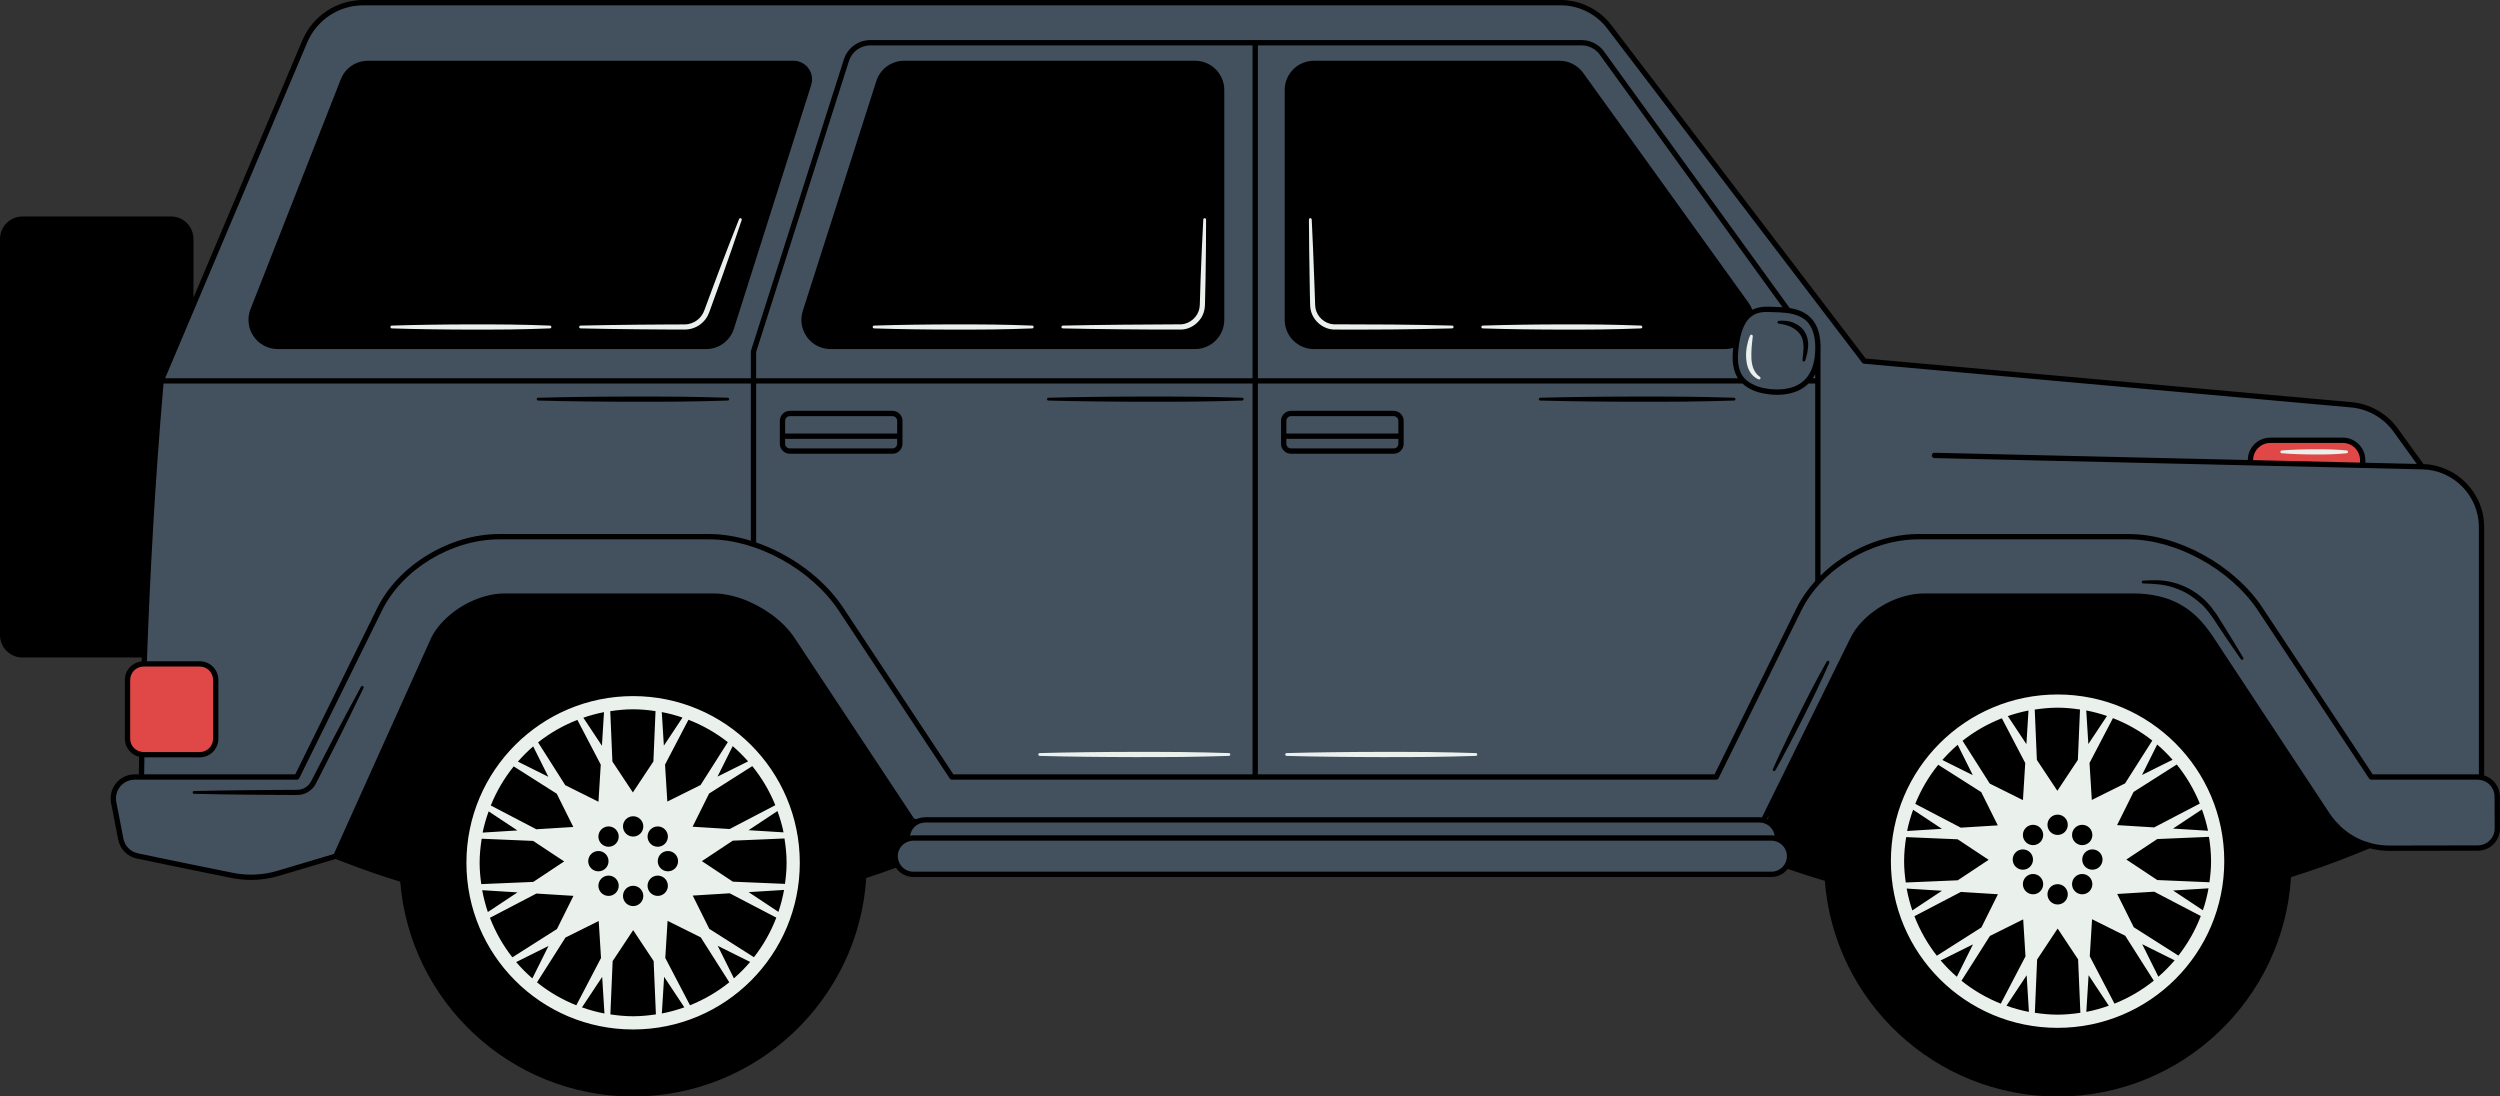
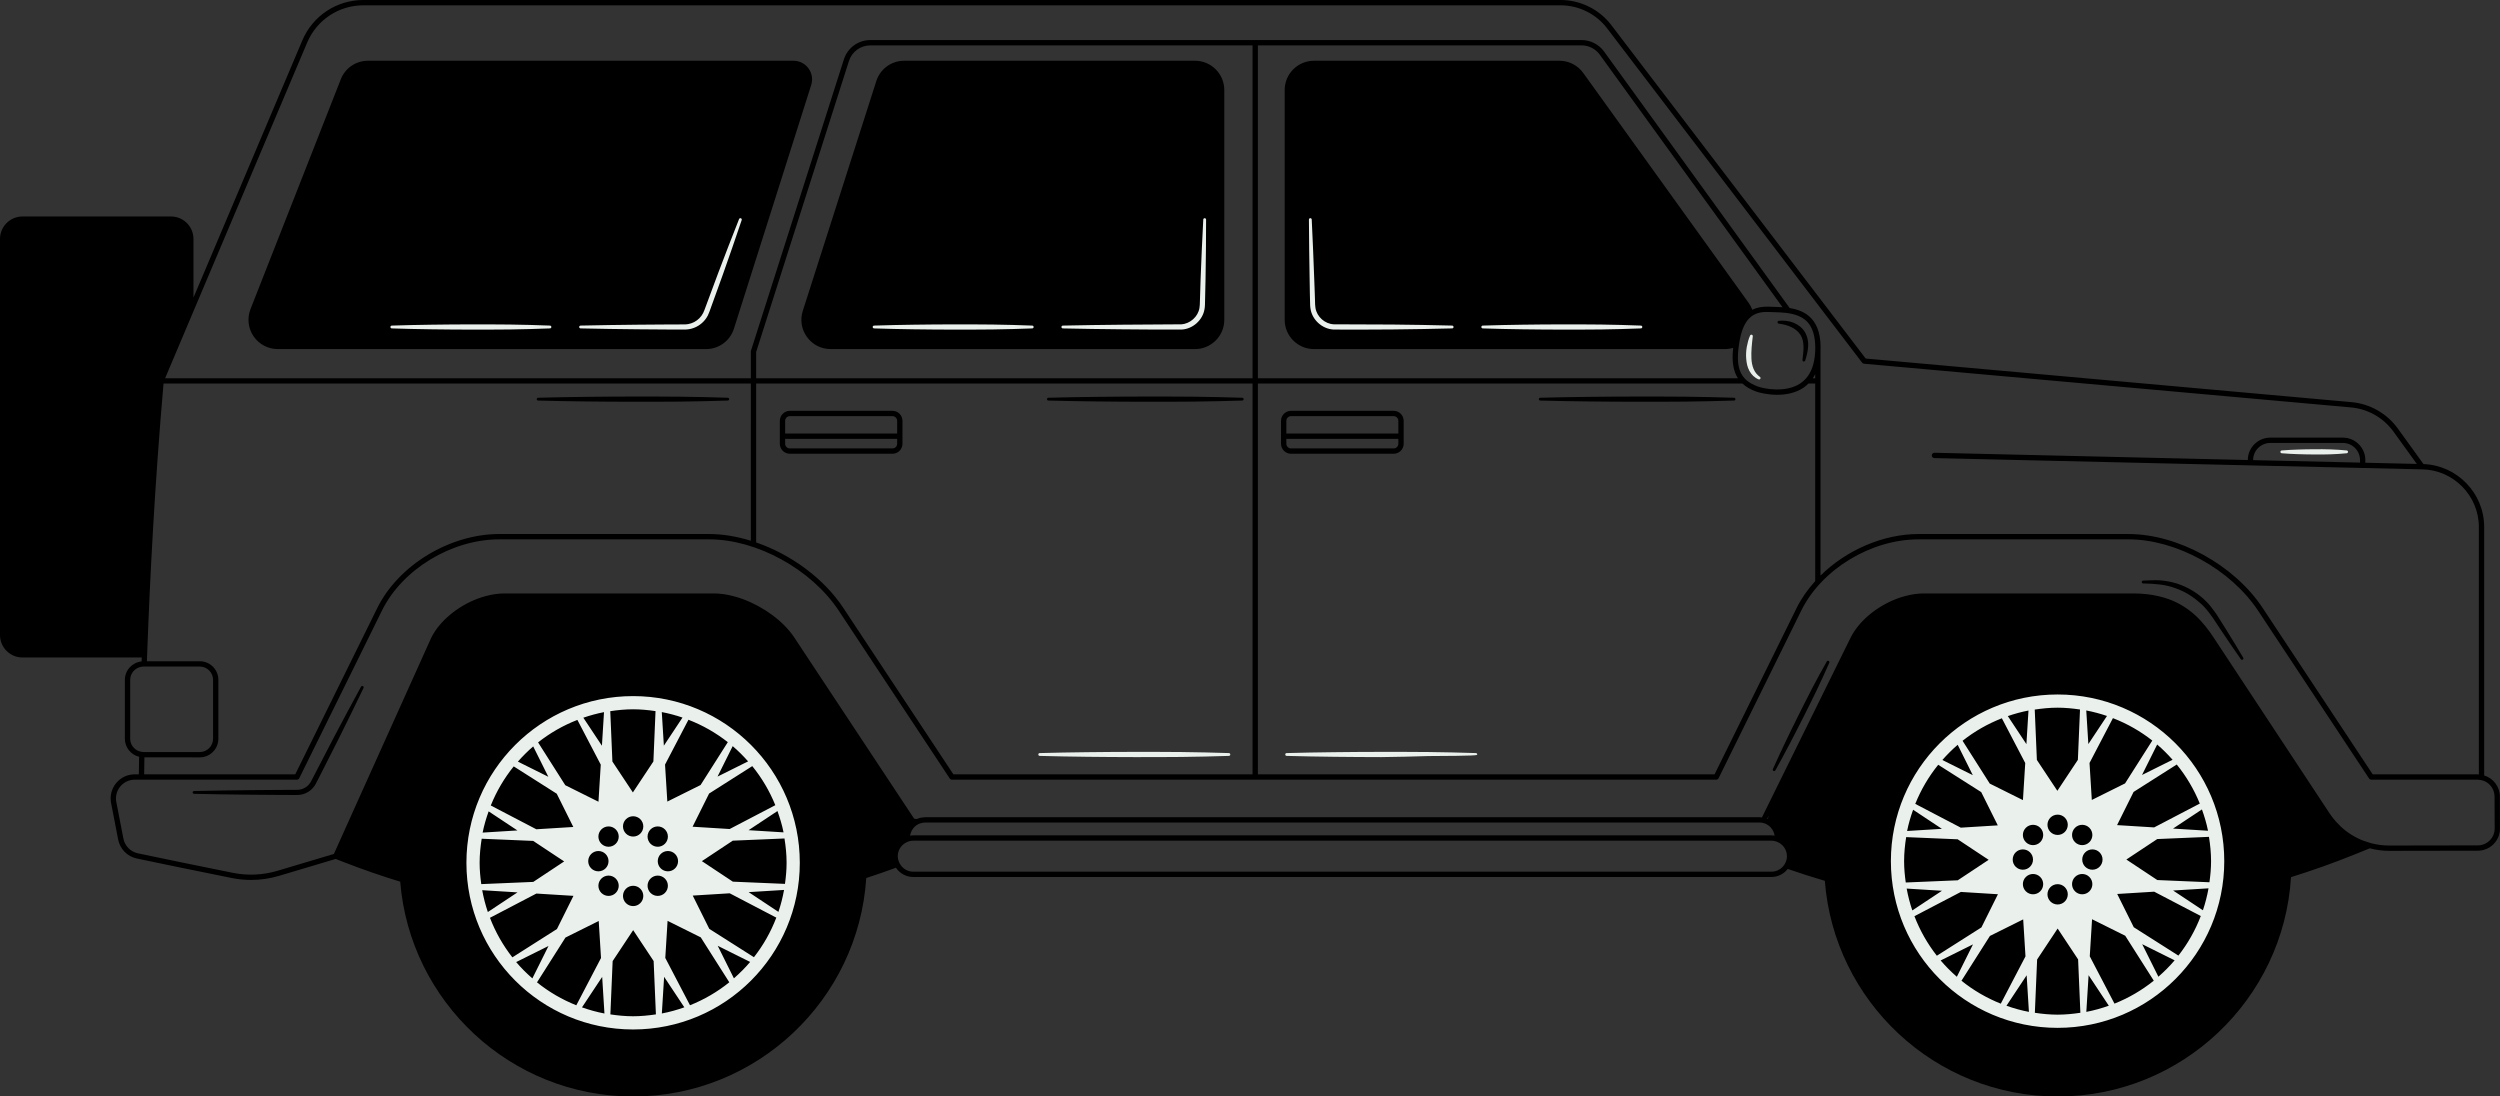
<svg xmlns="http://www.w3.org/2000/svg" height="219.3" preserveAspectRatio="xMidYMid meet" version="1.0" viewBox="0.0 0.0 500.0 219.3" width="500.0" zoomAndPan="magnify">
  <rect x="0.0" y="0.0" width="500.0" height="219.3" fill="#333333" stroke="none" />
  <g>
    <g id="change1_1">
-       <path d="M499.468,165.675c0.009,2.17-1.745,3.929-3.915,3.933 l-17.671,0.031c-4.208,0.007-8.163-1.782-10.952-4.836H354.185 c0.794,0.666,1.311,1.667,1.311,2.802c0,0.074-0.017,0.142-0.021,0.215 c1.419,0.494,2.445,1.829,2.445,3.416c0,2.006-1.626,3.631-3.631,3.631H182.65 c-2.005,0-3.631-1.625-3.631-3.631c0-1.587,1.025-2.922,2.445-3.416 c-0.004-0.072-0.021-0.141-0.021-0.215c0-1.135,0.517-2.136,1.311-2.802H70.052 l-2.893,6.425l-11.535,3.441c-2.973,0.887-6.117,1.029-9.158,0.414 c-5.823-1.178-15.482-3.14-19.015-3.906c-1.675-0.363-2.971-1.69-3.297-3.373 l-1.415-7.303c-0.512-2.645,1.514-5.101,4.208-5.101h1.346 c0.132-11.534,0.775-43.362,3.927-79.22L60.953,8.291 c1.991-4.703,6.602-7.758,11.708-7.758h239.473c3.805,0,7.393,1.775,9.701,4.801 l51.02,66.881L470.233,80.953c3.56,0.32,6.807,2.167,8.9,5.065l5.288,7.321 c6.589,0.094,11.882,5.462,11.882,12.052v50.086 c1.784,0.357,3.131,1.925,3.139,3.814 C499.45,161.277,499.46,163.686,499.468,165.675z" fill="#43515E" />
-     </g>
+       </g>
    <g id="change2_1">
-       <path d="M43.144,135.971v11.778c0,1.763-1.429,3.192-3.192,3.192H28.698 c-1.763,0-3.192-1.429-3.192-3.192v-11.778c0-1.763,1.429-3.192,3.192-3.192 h11.254C41.715,132.779,43.144,134.208,43.144,135.971z M468.577,88.058h-14.523 c-2.187,0-3.961,1.773-3.961,3.961v0.53l22.445,0.516v-1.046 C472.538,89.831,470.764,88.058,468.577,88.058z" fill="#DF4846" />
-     </g>
+       </g>
    <g id="change3_1">
      <path d="M160.557,62.179l14.704-45.961c0.778-2.434,3.018-4.069,5.574-4.069h58.171 c3.227,0,5.852,2.625,5.852,5.852v45.961c0,3.227-2.625,5.852-5.852,5.852h-72.875 c-1.89,0-3.612-0.875-4.727-2.402C160.29,65.886,159.981,63.979,160.557,62.179z M50.711,67.258c1.091,1.601,2.899,2.556,4.836,2.556h85.663 c2.562,0,4.804-1.641,5.578-4.083l15.453-48.732 c0.363-1.144,0.164-2.356-0.545-3.325c-0.709-0.968-1.804-1.524-3.005-1.524 H73.602c-2.423,0-4.561,1.457-5.447,3.713l-18.055,45.961 C49.392,63.626,49.62,65.658,50.711,67.258z M500,165.673 c0.005,1.19-0.454,2.31-1.293,3.153c-0.841,0.845-1.961,1.312-3.154,1.314 l-17.671,0.031c-0.009,0-0.019,0-0.028,0c-1.334,0-2.641-0.177-3.897-0.506 l-3.064,1.24c-4.185,1.694-8.421,3.194-12.692,4.524 c-1.491,24.44-21.837,43.869-46.645,43.869c-24.558,0-44.738-19.04-46.59-43.132 c-2.485-0.731-4.957-1.524-7.416-2.377c-0.763,0.972-1.934,1.609-3.262,1.609 H182.65c-1.441,0-2.712-0.737-3.46-1.853c-1.971,0.725-3.949,1.418-5.938,2.061 c-1.578,24.356-21.884,43.692-46.632,43.692c-24.5,0-44.643-18.95-46.576-42.961 c-3.707-1.133-7.388-2.402-11.032-3.818l-1.876-0.729l-11.36,3.389 c-1.806,0.539-3.687,0.81-5.567,0.81c-1.291,0-2.582-0.128-3.849-0.384 c-5.567-1.126-15.441-3.131-19.022-3.907c-1.884-0.408-3.34-1.897-3.707-3.792 l-1.415-7.304c-0.275-1.417,0.095-2.868,1.013-3.982 c0.919-1.113,2.273-1.752,3.717-1.752h0.822 c0.013-1.033,0.03-2.199,0.052-3.511c-1.629-0.397-2.847-1.859-2.847-3.608 v-11.778c0-1.923,1.471-3.492,3.344-3.686c0.009-0.263,0.018-0.521,0.027-0.786 H4.493C2.016,131.499,0,129.484,0,127.006V47.789c0-2.478,2.016-4.493,4.493-4.493 h29.707c2.478,0,4.493,2.015,4.493,4.493v11.731L60.463,8.083 C62.541,3.173,67.329,0,72.661,0h239.473c3.946,0,7.731,1.873,10.124,5.011 l50.878,66.695l97.145,8.718c3.715,0.334,7.099,2.259,9.283,5.283l5.133,7.108 c6.717,0.24,12.138,5.826,12.138,12.577v49.695 c1.803,0.56,3.13,2.222,3.138,4.204L500,165.673z M356.847,172.98 c0.101-0.147,0.184-0.306,0.258-0.469c0.177-0.39,0.282-0.819,0.282-1.274 c0-1.118-0.6-2.09-1.49-2.636c-0.153-0.093-0.311-0.176-0.479-0.243 c-0.165-0.065-0.335-0.122-0.512-0.158c-0.199-0.041-0.405-0.062-0.617-0.062 h-0.813h-0.552h-0.55H184.612h-0.536h-0.539h-0.886 c-0.211,0-0.417,0.022-0.617,0.062c-0.178,0.036-0.347,0.093-0.512,0.158 c-0.168,0.066-0.327,0.149-0.479,0.243c-0.89,0.545-1.49,1.518-1.49,2.636 c0,0.347,0.07,0.674,0.176,0.986c0.057,0.169,0.128,0.33,0.212,0.484 c0.088,0.162,0.189,0.314,0.304,0.457c0.568,0.708,1.43,1.172,2.407,1.172 h171.639c0.858,0,1.635-0.351,2.197-0.917 C356.619,173.284,356.74,173.137,356.847,172.98z M182.021,167.137 c0.207-0.032,0.414-0.064,0.629-0.064h1.024h0.539h0.536h167.913h0.55h0.553 h0.524c0.215,0,0.422,0.032,0.629,0.064c-0.091-0.611-0.351-1.159-0.735-1.598 c-0.062-0.071-0.125-0.139-0.192-0.203c-0.079-0.075-0.162-0.145-0.248-0.211 c-0.147-0.113-0.304-0.21-0.469-0.294c-0.017-0.009-0.032-0.019-0.049-0.028 c-0.12-0.058-0.245-0.101-0.373-0.142c-0.283-0.091-0.577-0.155-0.889-0.155 h-2.632h-24.191H210.162h-24.326h-0.748h-0.114c-0.147,0-0.288,0.024-0.429,0.045 c-0.192,0.029-0.377,0.076-0.556,0.141c-0.094,0.034-0.187,0.069-0.277,0.112 c-0.01,0.005-0.018,0.011-0.028,0.016c-0.271,0.135-0.519,0.308-0.738,0.516 C182.46,165.801,182.126,166.428,182.021,167.137z M353.739,163.14l-0.295,0.598 c0.039,0.016,0.08,0.025,0.119,0.042 C353.621,163.569,353.679,163.359,353.739,163.14z M477.88,169.108l17.671-0.031 c0.909-0.002,1.762-0.357,2.401-1.001c0.638-0.642,0.987-1.493,0.983-2.399 l-0.026-6.383c-0.006-1.393-0.863-2.59-2.074-3.099 c-0.17-0.071-0.35-0.122-0.532-0.165c-0.172-0.041-0.351-0.06-0.532-0.073 c-0.08-0.006-0.157-0.024-0.238-0.024h-21.275c-0.179,0-0.345-0.089-0.444-0.238 l-22.189-33.547c-5.473-8.274-16.375-14.278-25.921-14.278h-41.989 c-9.52,0-19.381,5.98-23.446,14.22l-16.548,33.547 c-0.089,0.182-0.274,0.297-0.477,0.297h-92.2h-60.649 c-0.179,0-0.345-0.089-0.444-0.238l-22.188-33.547 c-5.473-8.274-16.375-14.278-25.921-14.278H99.851 c-9.52,0-19.382,5.98-23.447,14.22l-16.547,33.547 c-0.089,0.182-0.274,0.297-0.477,0.297H28.821h-0.534h-0.53h-0.809 c-1.125,0-2.18,0.498-2.896,1.365c-0.715,0.868-1.003,1.999-0.789,3.103 l1.415,7.304c0.286,1.477,1.42,2.637,2.888,2.955 c3.574,0.775,13.443,2.779,19.007,3.904c2.944,0.596,6.022,0.456,8.901-0.402 l11.25-3.356l0.053-0.016l1.243-2.761l1.212-2.692l0.186-0.414l0.053-0.118 l0.24-0.532l16.524-36.696c1.668-3.382,5.298-6.323,9.24-7.825 c0.548-0.209,1.103-0.381,1.659-0.532c1.248-0.338,2.504-0.532,3.718-0.532 h41.989c1.213,0,2.501,0.194,3.804,0.532c0.614,0.159,1.23,0.345,1.846,0.569 c4.132,1.504,8.175,4.396,10.368,7.712l23.963,36.229 c0.111,0.026,0.293,0.052,0.509,0.077c0.076-0.035,0.156-0.06,0.235-0.09 c0.17-0.065,0.342-0.125,0.521-0.166c0.187-0.043,0.381-0.059,0.576-0.075 c0.105-0.008,0.207-0.032,0.314-0.032h166.988c0.143,0,0.279,0.029,0.418,0.043 l2.901-5.881l1.292-2.619l1.335-2.705l12.195-24.722 c1.654-3.353,5.254-6.277,9.172-7.785c0.568-0.218,1.142-0.399,1.719-0.555 c1.248-0.338,2.504-0.532,3.718-0.532h41.989c1.844,0,3.475,0.196,4.943,0.532 c0.719,0.165,1.402,0.36,2.042,0.591c4.417,1.596,7.035,4.665,9.033,7.691 c4.901,7.42,16.739,25.377,23.206,35.188c0.371,0.563,0.786,1.086,1.224,1.583 c0.164,0.186,0.342,0.355,0.515,0.532c0.173,0.176,0.334,0.365,0.515,0.532 c1.312,1.209,2.831,2.16,4.484,2.802c0.259,0.101,0.53,0.169,0.795,0.254 c0.265,0.085,0.525,0.184,0.796,0.254c1.16,0.3,2.367,0.461,3.599,0.461 C477.864,169.108,477.872,169.108,477.88,169.108z M26.038,147.749 c0,1.165,0.757,2.146,1.802,2.505c0.169,0.058,0.344,0.098,0.526,0.121 c0.11,0.014,0.218,0.034,0.332,0.034h0.203h11.051 c1.467,0,2.66-1.193,2.66-2.66v-11.778c0-1.467-1.193-2.66-2.66-2.66H29.348 h-0.538h-0.111c-0.142,0-0.28,0.02-0.416,0.042 c-1.268,0.202-2.244,1.294-2.244,2.618V147.749z M28.833,154.868h30.216 l16.401-33.25c4.235-8.584,14.497-14.813,24.401-14.813h41.99 c2.719,0,5.542,0.485,8.326,1.344V76.713H38.693h-0.532h-0.532h-4.922 c-1.756,20.103-2.724,39.011-3.259,53.722c-0.006,0.178-0.013,0.355-0.019,0.532 c-0.006,0.177-0.013,0.356-0.019,0.532c-0.009,0.247-0.018,0.503-0.027,0.748 h10.569c2.053,0,3.724,1.671,3.724,3.724v11.778c0,2.053-1.671,3.724-3.724,3.724 H28.883C28.862,152.734,28.846,153.869,28.833,154.868z M61.443,8.498L38.693,62.25 l-0.532,1.257l-0.532,1.257l-4.607,10.885h4.607h0.532h0.532h111.474v-5.341 c0-0.055,0.008-0.11,0.025-0.162l18.582-58.264 c0.738-2.316,2.868-3.871,5.298-3.871H316.316c1.779,0,3.463,0.86,4.505,2.301 l37.115,51.299c1.573,0.254,3.147,0.796,4.314,2.049 c1.378,1.479,1.984,3.654,1.853,6.648c0,0,0,0,0,0.001v44.804 c5.121-5.044,12.453-8.307,19.61-8.307h41.989 c9.878,0,21.153,6.205,26.809,14.755l22.031,33.308h20.99 c0.082,0,0.158,0.02,0.238,0.024v-49.501c0-6.263-5.096-11.431-11.358-11.52 c-0.002,0-0.003,0-0.005,0l-11.877-0.275c-0.002,0-0.004,0-0.006,0l-22.445-0.516 c-0.005,0-0.01-0.003-0.015-0.003l-63.188-1.462 c-0.294-0.007-0.526-0.25-0.52-0.544c0.007-0.294,0.25-0.516,0.544-0.52 l62.661,1.45c0.01-2.469,2.02-4.475,4.492-4.475h14.523 c2.478,0,4.493,2.015,4.493,4.493v0.526l10.293,0.238l-4.66-6.453 c-2.004-2.774-5.107-4.541-8.516-4.847l-97.378-8.738 c-0.149-0.014-0.285-0.089-0.375-0.207L321.413,5.656 c-2.193-2.876-5.662-4.592-9.278-4.592H72.661 C67.758,1.064,63.354,3.982,61.443,8.498z M472.006,92.52v-0.501 c0-1.891-1.538-3.429-3.429-3.429H454.054c-1.891,0-3.429,1.538-3.429,3.429v0.006 L472.006,92.52z M363.02,68.639c-0.127-1.85-0.642-3.28-1.549-4.253 c-0.711-0.763-1.622-1.209-2.604-1.486c-0.5-0.141-1.016-0.246-1.538-0.311 c-0.905-0.113-1.819-0.138-2.657-0.159c-0.318-0.008-0.624-0.016-0.914-0.029 c-0.148-0.006-0.297-0.01-0.444-0.01c-0.911,0-1.796,0.142-2.593,0.599 c-0.165,0.095-0.327,0.202-0.484,0.326c-0.168,0.133-0.332,0.281-0.489,0.451 c-0.732,0.796-1.334,2.027-1.732,3.893c-0.051,0.24-0.096,0.498-0.141,0.759 c-0.036,0.215-0.071,0.436-0.102,0.666c-0.038,0.277-0.076,0.553-0.107,0.853 c-0.272,2.659,0.09,4.457,1.229,5.713c0.373,0.411,0.837,0.76,1.385,1.064 c0.398,0.221,0.826,0.425,1.321,0.6c1.271,0.449,5.515,1.282,8.409-0.6 c0.028-0.018,0.059-0.033,0.087-0.052c0.424-0.286,0.798-0.627,1.132-1.012 c1.068-1.233,1.671-2.972,1.797-5.189c0.003-0.06,0.012-0.115,0.015-0.176 C363.066,69.701,363.056,69.156,363.02,68.639z M362.566,75.649h0.474v-0.816 C362.896,75.119,362.739,75.392,362.566,75.649z M356.501,61.442l-36.542-50.506 c-0.843-1.165-2.204-1.86-3.643-1.86h-64.741v66.574h96.007 c-0.917-1.42-1.231-3.302-0.974-5.821c0.009-0.091,0.022-0.174,0.032-0.263 c-0.537,0.16-1.101,0.249-1.681,0.249H262.788c-3.227,0-5.852-2.625-5.852-5.852 V18.002c0-3.227,2.625-5.852,5.852-5.852h49.104c1.878,0,3.654,0.91,4.75,2.435 L349.709,60.545c0.316,0.44,0.564,0.913,0.745,1.404 c0.936-0.464,2.045-0.666,3.349-0.612c0.284,0.012,0.584,0.02,0.896,0.028 C355.259,61.38,355.87,61.397,356.501,61.442z M251.575,76.713v78.155h91.338 l16.402-33.25c0.955-1.937,2.23-3.744,3.726-5.397V76.713h-1.358 c-0.305,0.302-0.627,0.586-0.989,0.83c-1.599,1.079-3.528,1.416-5.258,1.416 c-1.814,0-3.41-0.37-4.186-0.643c-1.147-0.404-2.047-0.941-2.765-1.603H251.575z M250.511,9.076h-76.438c-1.965,0-3.687,1.258-4.284,3.13l-18.557,58.185v5.258 h99.28V9.076z M151.231,76.713v31.771c6.944,2.4,13.518,7.179,17.418,13.076 l22.03,33.308h59.831V76.713H151.231z M155.966,88.749v-4.583 c0-1.103,0.898-2.001,2.001-2.001h20.527c1.103,0,2.001,0.898,2.001,2.001v4.583 c0,1.103-0.898,2.001-2.001,2.001h-20.527 C156.863,90.75,155.966,89.852,155.966,88.749z M157.03,86.713h22.401v-2.547 c0-0.516-0.42-0.937-0.937-0.937h-20.527c-0.517,0-0.937,0.42-0.937,0.937 V86.713z M157.03,88.749c0,0.516,0.42,0.937,0.937,0.937h20.527 c0.516,0,0.937-0.42,0.937-0.937v-0.973H157.03V88.749z M256.205,88.749v-4.583 c0-1.103,0.898-2.001,2.001-2.001h20.527c1.103,0,2.001,0.898,2.001,2.001v4.583 c0,1.103-0.898,2.001-2.001,2.001h-20.527 C257.102,90.75,256.205,89.852,256.205,88.749z M257.269,86.713h22.402v-2.547 c0-0.516-0.42-0.937-0.937-0.937h-20.527c-0.517,0-0.937,0.42-0.937,0.937 V86.713z M257.269,88.749c0,0.516,0.42,0.937,0.937,0.937h20.527 c0.517,0,0.937-0.42,0.937-0.937v-0.973h-22.402V88.749z M107.617,80.111 c3.162,0.078,6.324,0.15,9.486,0.179c3.162,0.055,6.324,0.041,9.486,0.063 c3.162,0.023,6.324-0.022,9.486-0.032c3.162-0.043,6.324-0.103,9.486-0.21 c0.146-0.005,0.267-0.123,0.271-0.272c0.005-0.155-0.116-0.285-0.271-0.29 c-3.162-0.107-6.324-0.167-9.486-0.21c-3.162-0.011-6.324-0.055-9.486-0.032 c-3.162,0.022-6.324,0.008-9.486,0.063c-3.162,0.029-6.324,0.101-9.486,0.179 c-0.149,0.004-0.27,0.124-0.274,0.274 C107.339,79.978,107.462,80.107,107.617,80.111z M209.67,80.111 c3.232,0.078,6.464,0.15,9.696,0.179c3.232,0.055,6.464,0.041,9.696,0.063 c3.232,0.023,6.464-0.022,9.696-0.032c3.232-0.043,6.464-0.103,9.696-0.21 c0.146-0.005,0.267-0.123,0.272-0.272c0.005-0.155-0.117-0.285-0.272-0.29 c-3.232-0.107-6.464-0.167-9.696-0.21c-3.232-0.011-6.464-0.055-9.696-0.032 c-3.232,0.022-6.464,0.008-9.696,0.063c-3.232,0.029-6.464,0.101-9.696,0.179 c-0.149,0.004-0.271,0.124-0.274,0.274 C209.392,79.978,209.515,80.107,209.67,80.111z M308.036,80.111 c3.232,0.078,6.464,0.15,9.696,0.179c3.232,0.055,6.464,0.041,9.696,0.063 c3.232,0.023,6.464-0.022,9.696-0.032c3.232-0.043,6.464-0.103,9.696-0.21 c0.146-0.005,0.267-0.123,0.272-0.272c0.005-0.155-0.117-0.285-0.272-0.29 c-3.232-0.107-6.464-0.167-9.696-0.21c-3.232-0.011-6.464-0.055-9.696-0.032 c-3.232,0.022-6.464,0.008-9.696,0.063c-3.232,0.029-6.464,0.101-9.696,0.179 c-0.149,0.004-0.271,0.124-0.274,0.274 C307.758,79.978,307.881,80.107,308.036,80.111z M358.766,64.573 c-0.044-0.018-0.085-0.044-0.129-0.061c-0.942-0.347-1.93-0.448-2.876-0.346 c-0.125,0.015-0.232,0.112-0.25,0.243c-0.021,0.155,0.087,0.297,0.242,0.319 c0.886,0.129,1.747,0.314,2.499,0.687c0.754,0.353,1.406,0.891,1.841,1.551 c0.438,0.666,0.582,1.493,0.612,2.353c0.015,0.864-0.109,1.76-0.213,2.672 c-0.015,0.131,0.064,0.26,0.194,0.302c0.148,0.048,0.308-0.034,0.355-0.182 c0.283-0.88,0.523-1.795,0.583-2.77c0.023-0.267,0.02-0.541-0-0.817 c-0.053-0.723-0.254-1.458-0.644-2.112 C360.465,65.551,359.646,64.943,358.766,64.573z M365.356,132.295 c-1.003,1.742-1.941,3.517-2.884,5.289c-0.086,0.169-0.174,0.338-0.26,0.507 c-0.495,0.968-0.989,1.936-1.482,2.904c-0.331,0.651-0.664,1.301-0.983,1.958 c-0.152,0.311-0.306,0.621-0.459,0.931c-0.734,1.49-1.478,2.975-2.181,4.48 c-0.867,1.81-1.72,3.628-2.537,5.463c-0.058,0.131-0.008,0.288,0.12,0.36 c0.135,0.076,0.307,0.027,0.383-0.108c0.902-1.612,1.769-3.243,2.627-4.877 c0.075-0.143,0.155-0.283,0.23-0.426c0.355-0.663,0.697-1.333,1.04-2.002 c0.454-0.886,0.908-1.773,1.361-2.66c0.118-0.231,0.234-0.462,0.353-0.693 c0.92-1.784,1.778-3.599,2.668-5.398c0.855-1.816,1.714-3.631,2.509-5.477 c0.056-0.13,0.007-0.283-0.118-0.355 C365.606,132.114,365.433,132.16,365.356,132.295z M445.166,125.817 c-0.081-0.131-0.165-0.26-0.245-0.391c-0.358-0.58-0.722-1.156-1.087-1.732 c-0.15-0.237-0.296-0.477-0.448-0.713c-0.134-0.209-0.292-0.408-0.437-0.614 c-0.514-0.733-1.073-1.446-1.71-2.081c-1.623-1.647-3.666-2.864-5.855-3.579 c-1.101-0.342-2.239-0.556-3.383-0.639c-1.157-0.075-2.27,0.024-3.383,0.058 c-0.148,0.005-0.269,0.124-0.273,0.273c-0.004,0.155,0.118,0.284,0.273,0.289 c2.253,0.062,4.413,0.176,6.452,0.949c1.858,0.628,3.538,1.69,4.986,2.999 c0.147,0.132,0.304,0.254,0.446,0.392c0.29,0.283,0.553,0.589,0.815,0.895 c0.346,0.403,0.672,0.825,0.978,1.268c0.081,0.116,0.171,0.222,0.249,0.342 c0.606,0.935,1.224,1.863,1.849,2.786c1.233,1.857,2.503,3.691,3.778,5.522 c0.084,0.119,0.249,0.159,0.376,0.083c0.133-0.079,0.177-0.252,0.097-0.385 C447.503,129.622,446.353,127.708,445.166,125.817z M72.205,137.342 c-1.844,3.364-3.648,6.75-5.436,10.143l-2.648,5.107l-1.324,2.554l-0.646,1.25 c-0.209,0.353-0.483,0.67-0.812,0.918c-0.325,0.253-0.704,0.436-1.101,0.544 c-0.406,0.116-0.786,0.118-1.294,0.114l-2.877,0.01l-5.753,0.043 c-3.835,0.029-7.671,0.101-11.506,0.179c-0.15,0.003-0.272,0.124-0.275,0.275 c-0.003,0.155,0.12,0.283,0.275,0.287c3.835,0.078,7.671,0.15,11.506,0.179 l5.753,0.043l2.877,0.01c0.448,0.009,1.039,0.012,1.56-0.138 c0.528-0.14,1.031-0.38,1.466-0.712c0.439-0.327,0.808-0.745,1.09-1.214 c0.263-0.474,0.455-0.864,0.68-1.303l1.301-2.565l2.601-5.132 c1.711-3.433,3.407-6.873,5.062-10.335c0.064-0.134,0.013-0.296-0.118-0.368 C72.45,137.156,72.28,137.205,72.205,137.342z" />
    </g>
    <g id="change4_1">
-       <path d="M148.342,44.005c-1.223,3.648-2.489,7.28-3.771,10.906 l-1.959,5.426l-0.49,1.356c-0.168,0.445-0.302,0.904-0.553,1.401 c-0.486,0.955-1.282,1.744-2.23,2.234c-0.474,0.246-0.986,0.418-1.512,0.508 c-0.536,0.097-1.067,0.074-1.527,0.075l-2.884-0.01l-5.769-0.043 c-3.846-0.029-7.692-0.101-11.537-0.179c-0.155-0.003-0.278-0.132-0.275-0.287 c0.003-0.151,0.125-0.272,0.275-0.275c3.846-0.078,7.692-0.15,11.537-0.179 l5.769-0.043l2.884-0.01c0.5-0.004,0.936,0.011,1.349-0.07 c0.421-0.075,0.829-0.216,1.207-0.415c0.758-0.397,1.381-1.034,1.771-1.792 c0.19-0.358,0.339-0.824,0.512-1.277l0.502-1.352l2.009-5.408 c1.363-3.596,2.743-7.187,4.165-10.761c0.057-0.144,0.221-0.215,0.365-0.157 C148.318,43.71,148.388,43.865,148.342,44.005z M110.273,65.411 c0.006-0.155-0.114-0.286-0.27-0.292c-2.637-0.107-5.275-0.167-7.912-0.21 c-2.637-0.01-5.275-0.055-7.912-0.032c-2.637,0.022-5.275,0.008-7.912,0.063 c-2.637,0.029-5.275,0.101-7.912,0.179c-0.147,0.005-0.268,0.123-0.273,0.273 c-0.005,0.155,0.117,0.285,0.273,0.289c2.637,0.078,5.275,0.15,7.912,0.179 c2.637,0.055,5.275,0.041,7.912,0.063c2.637,0.023,5.275-0.022,7.912-0.032 c2.637-0.043,5.275-0.103,7.912-0.21 C110.148,65.674,110.267,65.558,110.273,65.411z M240.95,43.636 c-0.155-0.009-0.287,0.11-0.296,0.265c-0.213,3.952-0.38,7.906-0.53,11.86 l-0.094,2.966l-0.046,1.483c-0.019,0.506-0.012,0.99-0.095,1.401 c-0.29,1.739-1.871,3.148-3.626,3.252l-11.832,0.078 c-3.956,0.029-7.913,0.101-11.869,0.179c-0.15,0.003-0.272,0.124-0.275,0.276 c-0.003,0.155,0.12,0.283,0.275,0.287c3.956,0.078,7.913,0.15,11.869,0.179 c3.973,0.047,7.876,0.059,11.906,0.046c2.231-0.105,4.23-1.908,4.571-4.111 c0.057-0.268,0.065-0.553,0.082-0.815l0.017-0.742l0.034-1.484l0.066-2.967 c0.064-3.956,0.11-7.913,0.11-11.871 C241.216,43.768,241.1,43.644,240.95,43.636z M206.727,65.411 c0.006-0.155-0.114-0.286-0.27-0.292c-2.637-0.107-5.275-0.167-7.912-0.21 c-2.637-0.01-5.275-0.055-7.912-0.032c-2.637,0.022-5.275,0.008-7.912,0.063 c-2.637,0.029-5.275,0.101-7.912,0.179c-0.147,0.005-0.268,0.123-0.273,0.273 c-0.005,0.155,0.117,0.285,0.273,0.289c2.637,0.078,5.275,0.15,7.912,0.179 c2.637,0.055,5.275,0.041,7.912,0.063c2.637,0.023,5.275-0.022,7.912-0.032 c2.637-0.043,5.275-0.103,7.912-0.21 C206.602,65.674,206.721,65.558,206.727,65.411z M290.71,65.407 c0.004-0.155-0.118-0.284-0.273-0.289c-3.956-0.107-7.913-0.167-11.869-0.21 l-11.832-0.047c-1.759-0.084-3.356-1.501-3.641-3.249 c-0.083-0.413-0.075-0.897-0.094-1.403l-0.046-1.483l-0.111-2.965 c-0.136-3.954-0.314-7.908-0.499-11.86c-0.007-0.15-0.131-0.269-0.283-0.268 c-0.155,0.001-0.28,0.128-0.279,0.283c0.028,3.957,0.063,7.914,0.141,11.87 l0.049,2.967l0.034,1.483c0.017,0.481-0.002,0.993,0.099,1.554 c0.345,2.195,2.329,3.988,4.556,4.114c4.03,0.058,7.933-0.012,11.906-0.015 c3.956-0.043,7.913-0.103,11.869-0.21 C290.585,65.676,290.706,65.557,290.71,65.407z M328.459,65.411 c0.006-0.155-0.114-0.286-0.27-0.292c-2.637-0.107-5.275-0.167-7.912-0.21 c-2.637-0.01-5.275-0.055-7.912-0.032c-2.637,0.022-5.275,0.008-7.912,0.063 c-2.637,0.029-5.275,0.101-7.912,0.179c-0.147,0.005-0.268,0.123-0.273,0.273 c-0.005,0.155,0.117,0.285,0.273,0.289c2.637,0.078,5.275,0.15,7.912,0.179 c2.637,0.055,5.275,0.041,7.912,0.063c2.637,0.023,5.275-0.022,7.912-0.032 c2.637-0.043,5.275-0.103,7.912-0.21 C328.334,65.674,328.453,65.558,328.459,65.411z M350.559,67.252 c0.014-0.12-0.05-0.24-0.167-0.292c-0.143-0.063-0.31,0.001-0.373,0.144 c-0.326,0.737-0.515,1.498-0.664,2.281c-0.129,0.782-0.186,1.588-0.111,2.398 c0.074,0.803,0.21,1.642,0.637,2.391c0.392,0.754,1.054,1.395,1.841,1.699 c0.117,0.045,0.255,0.008,0.331-0.099c0.09-0.127,0.061-0.303-0.066-0.393 l-0.014-0.01c-0.583-0.416-0.999-0.959-1.263-1.593 c-0.254-0.636-0.399-1.342-0.424-2.068c-0.074-1.447,0.095-2.95,0.271-4.445 L350.559,67.252z M469.599,90.402c0.017-0.155-0.096-0.295-0.251-0.311 c-1.084-0.116-2.169-0.161-3.253-0.21c-1.084-0.029-2.169-0.053-3.253-0.032 c-1.084,0.022-2.169,0.008-3.253,0.063c-1.084,0.036-2.169,0.087-3.253,0.179 c-0.135,0.011-0.245,0.118-0.257,0.257c-0.013,0.155,0.102,0.291,0.257,0.305 c1.084,0.091,2.169,0.143,3.253,0.179c1.084,0.055,2.169,0.041,3.253,0.063 c1.084,0.021,2.169-0.003,3.253-0.032c1.084-0.049,2.169-0.094,3.253-0.21 C469.477,90.639,469.584,90.537,469.599,90.402z M246.059,150.906 c0.005-0.155-0.116-0.285-0.271-0.29c-3.154-0.107-6.309-0.167-9.463-0.21 c-3.154-0.011-6.309-0.055-9.463-0.032c-3.154,0.022-6.309,0.008-9.463,0.063 c-3.154,0.029-6.309,0.101-9.463,0.179c-0.149,0.004-0.27,0.124-0.274,0.274 c-0.004,0.155,0.119,0.284,0.274,0.288c3.154,0.078,6.309,0.15,9.463,0.179 c3.154,0.055,6.309,0.041,9.463,0.063c3.154,0.023,6.309-0.021,9.463-0.032 c3.154-0.043,6.309-0.103,9.463-0.21 C245.933,151.173,246.054,151.055,246.059,150.906z M295.448,150.906 c0.005-0.155-0.116-0.285-0.271-0.29c-3.154-0.107-6.309-0.167-9.463-0.21 c-3.154-0.011-6.309-0.055-9.463-0.032c-3.154,0.022-6.309,0.008-9.463,0.063 c-3.154,0.029-6.309,0.101-9.463,0.179c-0.149,0.004-0.27,0.124-0.274,0.274 c-0.004,0.155,0.119,0.284,0.274,0.288c3.154,0.078,6.309,0.15,9.463,0.179 c3.154,0.055,6.309,0.041,9.463,0.063c3.154,0.023,6.309-0.021,9.463-0.032 c3.154-0.043,6.309-0.103,9.463-0.21 C295.323,151.173,295.443,151.055,295.448,150.906z M126.621,139.22 c-18.412,0-33.337,14.926-33.337,33.337c0,18.412,14.926,33.337,33.337,33.337 c18.412,0,33.338-14.925,33.338-33.337 C159.958,154.145,145.032,139.22,126.621,139.22z M126.629,167.313 c-1.122,0-2.032-0.91-2.032-2.032c0-1.122,0.91-2.032,2.032-2.032 c1.122,0,2.032,0.91,2.032,2.032C128.661,166.403,127.751,167.313,126.629,167.313z M121.708,172.234c0,1.122-0.91,2.032-2.032,2.032 c-1.122,0-2.032-0.91-2.032-2.032c0-1.122,0.91-2.032,2.032-2.032 C120.798,170.202,121.708,171.112,121.708,172.234z M126.629,177.155 c1.122,0,2.032,0.91,2.032,2.032c0,1.122-0.91,2.032-2.032,2.032 c-1.122,0-2.032-0.91-2.032-2.032C124.597,178.065,125.507,177.155,126.629,177.155z M131.55,172.234c0-1.122,0.91-2.032,2.032-2.032 c1.122,0,2.032,0.91,2.032,2.032c0,1.122-0.91,2.032-2.032,2.032 C132.46,174.266,131.55,173.357,131.55,172.234z M132.982,168.755 c-0.397,0.397-0.917,0.595-1.437,0.595c-0.52,0-1.04-0.198-1.437-0.595 c-0.793-0.794-0.793-2.08,0-2.874c0.397-0.397,0.917-0.595,1.437-0.595 c0.52,0,1.04,0.198,1.437,0.595C133.776,166.675,133.776,167.961,132.982,168.755z M123.149,168.755c-0.397,0.397-0.917,0.595-1.437,0.595 s-1.04-0.198-1.437-0.595c-0.793-0.794-0.793-2.08,0-2.874 c0.397-0.397,0.917-0.595,1.437-0.595s1.04,0.198,1.437,0.595 C123.943,166.675,123.943,167.961,123.149,168.755z M120.276,175.714 c0.397-0.397,0.917-0.595,1.437-0.595s1.04,0.198,1.437,0.595 c0.793,0.793,0.793,2.08,0,2.873c-0.397,0.397-0.917,0.595-1.437,0.595 s-1.04-0.198-1.437-0.595C119.482,177.794,119.482,176.508,120.276,175.714z M130.109,175.714c0.397-0.397,0.917-0.595,1.437-0.595 c0.52,0,1.04,0.198,1.437,0.595c0.793,0.793,0.793,2.08,0,2.873 c-0.397,0.397-0.917,0.595-1.437,0.595c-0.52,0-1.04-0.198-1.437-0.595 C129.315,177.794,129.315,176.508,130.109,175.714z M106.639,168.182l6.193,4.105 l-6.177,4.095l-10.401,0.441c-0.195-1.398-0.33-2.815-0.33-4.266 c0-1.641,0.166-3.241,0.414-4.812L106.639,168.182z M146.569,176.333l-6.192-4.105 l6.177-4.095l10.342-0.438c0.253,1.587,0.422,3.204,0.422,4.863 c0,1.435-0.133,2.836-0.324,4.218L146.569,176.333z M143.507,155.317l3.031-6.091 c1.101,0.941,2.125,1.964,3.082,3.049L143.507,155.317z M140.116,157.005 l-6.651,3.31l-0.457-7.397l4.683-8.968c2.856,1.107,5.504,2.62,7.872,4.482 L140.116,157.005z M132.773,149.135l-0.416-6.72 c1.419,0.268,2.799,0.642,4.142,1.099L132.773,149.135z M130.68,152.292 l-4.105,6.192l-4.095-6.177l-0.427-10.071c1.494-0.224,3.012-0.377,4.568-0.377 c1.528,0,3.018,0.149,4.486,0.364L130.68,152.292z M120.385,149.149l-3.717-5.607 c1.341-0.46,2.716-0.842,4.133-1.114L120.385,149.149z M119.693,160.345 l-6.635-3.302l-5.441-8.564c2.364-1.869,5.007-3.388,7.86-4.501l4.674,8.952 L119.693,160.345z M109.665,155.354l-6.089-3.03 c0.952-1.083,1.972-2.103,3.066-3.043L109.665,155.354z M114.662,165.396 l-7.396,0.458l-9.11-4.756c1.145-2.842,2.695-5.473,4.591-7.819l8.604,5.466 L114.662,165.396z M97.727,162.273l5.756,3.815l-6.958,0.431 C96.816,165.059,97.237,163.65,97.727,162.273z M103.496,178.476l-5.928,3.93 c-0.479-1.413-0.857-2.87-1.128-4.367L103.496,178.476z M107.277,178.71 l7.415,0.459l-3.301,6.634l-8.916,5.665c-1.867-2.38-3.381-5.039-4.484-7.909 L107.277,178.71z M109.701,189.197l-3.227,6.483 c-1.157-1.009-2.245-2.095-3.24-3.266L109.701,189.197z M113.092,187.51 l6.652-3.31l0.458,7.397l-4.94,9.461c-2.857-1.14-5.504-2.687-7.862-4.586 L113.092,187.51z M120.436,195.379l0.453,7.32 c-1.544-0.291-3.039-0.713-4.492-1.227L120.436,195.379z M122.529,192.221 l4.105-6.192l4.094,6.176l0.453,10.672c-1.492,0.223-3.007,0.375-4.561,0.375 c-1.548,0-3.057-0.151-4.544-0.373L122.529,192.221z M132.823,195.365l4.043,6.099 c-1.455,0.516-2.951,0.939-4.497,1.232L132.823,195.365z M133.516,184.17 l6.635,3.301l5.71,8.987c-2.358,1.9-5.004,3.45-7.861,4.592l-4.942-9.465 L133.516,184.17z M143.544,189.16l6.486,3.228 c-0.997,1.176-2.088,2.265-3.248,3.279L143.544,189.16z M141.857,185.769 l-3.31-6.652l7.396-0.457l9.32,4.867c-1.101,2.872-2.612,5.534-4.477,7.916 L141.857,185.769z M155.685,182.376l-5.958-3.95l7.082-0.438 C156.54,179.492,156.165,180.956,155.685,182.376z M149.713,166.038l5.778-3.83 c0.496,1.382,0.924,2.797,1.219,4.263L149.713,166.038z M145.932,165.804 l-7.415-0.459l3.302-6.635l8.635-5.485c1.902,2.343,3.457,4.972,4.609,7.812 L145.932,165.804z M411.516,138.897c-18.412,0-33.338,14.925-33.338,33.337 c0,18.412,14.926,33.337,33.338,33.337c18.412,0,33.337-14.925,33.337-33.337 C444.853,153.822,429.928,138.897,411.516,138.897z M411.525,166.991 c-1.122,0-2.032-0.91-2.032-2.032c0-1.122,0.91-2.032,2.032-2.032 c1.122,0,2.032,0.91,2.032,2.032C413.556,166.081,412.647,166.991,411.525,166.991z M406.603,171.912c0,1.122-0.91,2.032-2.032,2.032 c-1.122,0-2.032-0.91-2.032-2.032c0-1.122,0.91-2.032,2.032-2.032 C405.694,169.88,406.603,170.79,406.603,171.912z M411.525,176.833 c1.122,0,2.032,0.91,2.032,2.032c0,1.122-0.91,2.032-2.032,2.032 c-1.122,0-2.032-0.91-2.032-2.032C409.493,177.743,410.402,176.833,411.525,176.833z M416.446,171.912c0-1.122,0.91-2.032,2.032-2.032 c1.122,0,2.032,0.91,2.032,2.032c0,1.122-0.91,2.032-2.032,2.032 C417.355,173.944,416.446,173.034,416.446,171.912z M417.878,168.432 c-0.397,0.397-0.917,0.595-1.437,0.595c-0.52,0-1.04-0.198-1.437-0.595 c-0.793-0.794-0.793-2.08,0-2.874c0.397-0.397,0.917-0.595,1.437-0.595 c0.52,0,1.04,0.198,1.437,0.595C418.671,166.352,418.671,167.639,417.878,168.432z M408.045,168.432c-0.397,0.397-0.917,0.595-1.437,0.595 c-0.52,0-1.04-0.198-1.437-0.595c-0.793-0.794-0.793-2.08,0-2.874 c0.397-0.397,0.917-0.595,1.437-0.595c0.52,0,1.04,0.198,1.437,0.595 C408.838,166.352,408.838,167.639,408.045,168.432z M405.171,175.392 c0.397-0.397,0.917-0.595,1.437-0.595c0.52,0,1.04,0.198,1.437,0.595 c0.793,0.793,0.793,2.08,0,2.873c-0.397,0.397-0.917,0.595-1.437,0.595 c-0.52,0-1.04-0.198-1.437-0.595C404.378,177.472,404.378,176.185,405.171,175.392z M415.004,175.392c0.397-0.397,0.917-0.595,1.437-0.595 c0.52,0,1.04,0.198,1.437,0.595c0.793,0.793,0.793,2.08,0,2.873 c-0.397,0.397-0.917,0.595-1.437,0.595c-0.52,0-1.04-0.198-1.437-0.595 C414.211,177.472,414.211,176.185,415.004,175.392z M391.535,167.859l6.193,4.105 l-6.177,4.095l-10.401,0.441c-0.195-1.398-0.33-2.814-0.33-4.266 c0-1.641,0.166-3.241,0.414-4.812L391.535,167.859z M431.464,176.01l-6.192-4.105 l6.177-4.095l10.342-0.439c0.253,1.588,0.422,3.204,0.422,4.863 c0,1.435-0.133,2.836-0.324,4.218L431.464,176.01z M434.608,165.716l5.778-3.83 c0.496,1.382,0.924,2.797,1.219,4.263L434.608,165.716z M430.828,165.482 l-7.415-0.459l3.302-6.635l8.635-5.485c1.902,2.343,3.457,4.972,4.609,7.812 L430.828,165.482z M428.403,154.995l3.031-6.091c1.101,0.941,2.125,1.964,3.082,3.049 L428.403,154.995z M425.012,156.682l-6.651,3.31l-0.457-7.397l4.683-8.968 c2.856,1.106,5.504,2.62,7.872,4.482L425.012,156.682z M417.669,148.813 l-0.416-6.72c1.419,0.269,2.799,0.642,4.142,1.1L417.669,148.813z M415.575,151.97l-4.105,6.192l-4.095-6.177l-0.427-10.071 c1.494-0.223,3.011-0.377,4.568-0.377c1.528,0,3.018,0.149,4.486,0.364 L415.575,151.97z M405.281,148.826l-3.717-5.607 c1.341-0.46,2.716-0.842,4.133-1.114L405.281,148.826z M404.588,160.022 l-6.635-3.302l-5.441-8.564c2.364-1.869,5.007-3.388,7.86-4.501l4.674,8.952 L404.588,160.022z M394.56,155.031l-6.089-3.03 c0.952-1.083,1.972-2.103,3.066-3.043L394.56,155.031z M399.557,165.074 l-7.396,0.458l-9.109-4.756c1.145-2.842,2.695-5.474,4.591-7.819l8.604,5.466 L399.557,165.074z M382.622,161.951l5.756,3.815l-6.958,0.431 C381.711,164.737,382.132,163.328,382.622,161.951z M388.391,178.153l-5.928,3.93 c-0.479-1.413-0.857-2.87-1.128-4.367L388.391,178.153z M392.172,178.387 l7.415,0.459l-3.301,6.634l-8.916,5.665c-1.867-2.38-3.381-5.039-4.484-7.909 L392.172,178.387z M394.597,188.874l-3.227,6.483 c-1.157-1.009-2.245-2.095-3.24-3.266L394.597,188.874z M397.987,187.187 l6.652-3.31l0.458,7.397l-4.94,9.461c-2.857-1.14-5.504-2.687-7.862-4.586 L397.987,187.187z M405.331,195.057l0.453,7.32 c-1.544-0.292-3.039-0.713-4.492-1.227L405.331,195.057z M407.424,191.899 l4.105-6.192l4.094,6.177l0.453,10.672c-1.492,0.223-3.007,0.375-4.561,0.375 c-1.548,0-3.057-0.151-4.544-0.373L407.424,191.899z M417.719,195.043l4.043,6.099 c-1.455,0.516-2.951,0.939-4.497,1.233L417.719,195.043z M418.412,183.847 l6.635,3.302l5.71,8.987c-2.358,1.9-5.004,3.449-7.861,4.591l-4.942-9.465 L418.412,183.847z M428.44,188.838l6.486,3.228c-0.997,1.176-2.088,2.265-3.248,3.279 L428.44,188.838z M426.752,185.447l-3.31-6.652l7.396-0.457l9.32,4.867 c-1.101,2.872-2.613,5.534-4.477,7.915L426.752,185.447z M440.58,182.053 l-5.958-3.95l7.082-0.438C441.435,179.169,441.06,180.633,440.58,182.053z" fill="#EAF0EC" />
+       <path d="M148.342,44.005c-1.223,3.648-2.489,7.28-3.771,10.906 l-1.959,5.426l-0.49,1.356c-0.168,0.445-0.302,0.904-0.553,1.401 c-0.486,0.955-1.282,1.744-2.23,2.234c-0.474,0.246-0.986,0.418-1.512,0.508 c-0.536,0.097-1.067,0.074-1.527,0.075l-2.884-0.01l-5.769-0.043 c-3.846-0.029-7.692-0.101-11.537-0.179c-0.155-0.003-0.278-0.132-0.275-0.287 c0.003-0.151,0.125-0.272,0.275-0.275c3.846-0.078,7.692-0.15,11.537-0.179 l5.769-0.043l2.884-0.01c0.5-0.004,0.936,0.011,1.349-0.07 c0.421-0.075,0.829-0.216,1.207-0.415c0.758-0.397,1.381-1.034,1.771-1.792 c0.19-0.358,0.339-0.824,0.512-1.277l0.502-1.352l2.009-5.408 c1.363-3.596,2.743-7.187,4.165-10.761c0.057-0.144,0.221-0.215,0.365-0.157 C148.318,43.71,148.388,43.865,148.342,44.005z M110.273,65.411 c0.006-0.155-0.114-0.286-0.27-0.292c-2.637-0.107-5.275-0.167-7.912-0.21 c-2.637-0.01-5.275-0.055-7.912-0.032c-2.637,0.022-5.275,0.008-7.912,0.063 c-2.637,0.029-5.275,0.101-7.912,0.179c-0.147,0.005-0.268,0.123-0.273,0.273 c-0.005,0.155,0.117,0.285,0.273,0.289c2.637,0.078,5.275,0.15,7.912,0.179 c2.637,0.055,5.275,0.041,7.912,0.063c2.637,0.023,5.275-0.022,7.912-0.032 c2.637-0.043,5.275-0.103,7.912-0.21 C110.148,65.674,110.267,65.558,110.273,65.411z M240.95,43.636 c-0.155-0.009-0.287,0.11-0.296,0.265c-0.213,3.952-0.38,7.906-0.53,11.86 l-0.094,2.966l-0.046,1.483c-0.019,0.506-0.012,0.99-0.095,1.401 c-0.29,1.739-1.871,3.148-3.626,3.252l-11.832,0.078 c-3.956,0.029-7.913,0.101-11.869,0.179c-0.15,0.003-0.272,0.124-0.275,0.276 c-0.003,0.155,0.12,0.283,0.275,0.287c3.956,0.078,7.913,0.15,11.869,0.179 c3.973,0.047,7.876,0.059,11.906,0.046c2.231-0.105,4.23-1.908,4.571-4.111 c0.057-0.268,0.065-0.553,0.082-0.815l0.017-0.742l0.034-1.484l0.066-2.967 c0.064-3.956,0.11-7.913,0.11-11.871 C241.216,43.768,241.1,43.644,240.95,43.636z M206.727,65.411 c0.006-0.155-0.114-0.286-0.27-0.292c-2.637-0.107-5.275-0.167-7.912-0.21 c-2.637-0.01-5.275-0.055-7.912-0.032c-2.637,0.022-5.275,0.008-7.912,0.063 c-2.637,0.029-5.275,0.101-7.912,0.179c-0.147,0.005-0.268,0.123-0.273,0.273 c-0.005,0.155,0.117,0.285,0.273,0.289c2.637,0.078,5.275,0.15,7.912,0.179 c2.637,0.055,5.275,0.041,7.912,0.063c2.637,0.023,5.275-0.022,7.912-0.032 c2.637-0.043,5.275-0.103,7.912-0.21 C206.602,65.674,206.721,65.558,206.727,65.411z M290.71,65.407 c0.004-0.155-0.118-0.284-0.273-0.289c-3.956-0.107-7.913-0.167-11.869-0.21 l-11.832-0.047c-1.759-0.084-3.356-1.501-3.641-3.249 c-0.083-0.413-0.075-0.897-0.094-1.403l-0.046-1.483l-0.111-2.965 c-0.136-3.954-0.314-7.908-0.499-11.86c-0.007-0.15-0.131-0.269-0.283-0.268 c-0.155,0.001-0.28,0.128-0.279,0.283c0.028,3.957,0.063,7.914,0.141,11.87 l0.049,2.967l0.034,1.483c0.017,0.481-0.002,0.993,0.099,1.554 c0.345,2.195,2.329,3.988,4.556,4.114c4.03,0.058,7.933-0.012,11.906-0.015 c3.956-0.043,7.913-0.103,11.869-0.21 C290.585,65.676,290.706,65.557,290.71,65.407z M328.459,65.411 c0.006-0.155-0.114-0.286-0.27-0.292c-2.637-0.107-5.275-0.167-7.912-0.21 c-2.637-0.01-5.275-0.055-7.912-0.032c-2.637,0.022-5.275,0.008-7.912,0.063 c-2.637,0.029-5.275,0.101-7.912,0.179c-0.147,0.005-0.268,0.123-0.273,0.273 c-0.005,0.155,0.117,0.285,0.273,0.289c2.637,0.078,5.275,0.15,7.912,0.179 c2.637,0.055,5.275,0.041,7.912,0.063c2.637,0.023,5.275-0.022,7.912-0.032 c2.637-0.043,5.275-0.103,7.912-0.21 C328.334,65.674,328.453,65.558,328.459,65.411z M350.559,67.252 c0.014-0.12-0.05-0.24-0.167-0.292c-0.143-0.063-0.31,0.001-0.373,0.144 c-0.326,0.737-0.515,1.498-0.664,2.281c-0.129,0.782-0.186,1.588-0.111,2.398 c0.074,0.803,0.21,1.642,0.637,2.391c0.392,0.754,1.054,1.395,1.841,1.699 c0.117,0.045,0.255,0.008,0.331-0.099c0.09-0.127,0.061-0.303-0.066-0.393 l-0.014-0.01c-0.583-0.416-0.999-0.959-1.263-1.593 c-0.254-0.636-0.399-1.342-0.424-2.068c-0.074-1.447,0.095-2.95,0.271-4.445 L350.559,67.252z M469.599,90.402c0.017-0.155-0.096-0.295-0.251-0.311 c-1.084-0.116-2.169-0.161-3.253-0.21c-1.084-0.029-2.169-0.053-3.253-0.032 c-1.084,0.022-2.169,0.008-3.253,0.063c-1.084,0.036-2.169,0.087-3.253,0.179 c-0.135,0.011-0.245,0.118-0.257,0.257c-0.013,0.155,0.102,0.291,0.257,0.305 c1.084,0.091,2.169,0.143,3.253,0.179c1.084,0.055,2.169,0.041,3.253,0.063 c1.084,0.021,2.169-0.003,3.253-0.032c1.084-0.049,2.169-0.094,3.253-0.21 C469.477,90.639,469.584,90.537,469.599,90.402z M246.059,150.906 c0.005-0.155-0.116-0.285-0.271-0.29c-3.154-0.107-6.309-0.167-9.463-0.21 c-3.154-0.011-6.309-0.055-9.463-0.032c-3.154,0.022-6.309,0.008-9.463,0.063 c-3.154,0.029-6.309,0.101-9.463,0.179c-0.149,0.004-0.27,0.124-0.274,0.274 c-0.004,0.155,0.119,0.284,0.274,0.288c3.154,0.078,6.309,0.15,9.463,0.179 c3.154,0.055,6.309,0.041,9.463,0.063c3.154,0.023,6.309-0.021,9.463-0.032 c3.154-0.043,6.309-0.103,9.463-0.21 C245.933,151.173,246.054,151.055,246.059,150.906z M295.448,150.906 c0.005-0.155-0.116-0.285-0.271-0.29c-3.154-0.107-6.309-0.167-9.463-0.21 c-3.154-0.011-6.309-0.055-9.463-0.032c-3.154,0.022-6.309,0.008-9.463,0.063 c-3.154,0.029-6.309,0.101-9.463,0.179c-0.149,0.004-0.27,0.124-0.274,0.274 c-0.004,0.155,0.119,0.284,0.274,0.288c3.154,0.078,6.309,0.15,9.463,0.179 c3.154,0.055,6.309,0.041,9.463,0.063c3.154-0.043,6.309-0.103,9.463-0.21 C295.323,151.173,295.443,151.055,295.448,150.906z M126.621,139.22 c-18.412,0-33.337,14.926-33.337,33.337c0,18.412,14.926,33.337,33.337,33.337 c18.412,0,33.338-14.925,33.338-33.337 C159.958,154.145,145.032,139.22,126.621,139.22z M126.629,167.313 c-1.122,0-2.032-0.91-2.032-2.032c0-1.122,0.91-2.032,2.032-2.032 c1.122,0,2.032,0.91,2.032,2.032C128.661,166.403,127.751,167.313,126.629,167.313z M121.708,172.234c0,1.122-0.91,2.032-2.032,2.032 c-1.122,0-2.032-0.91-2.032-2.032c0-1.122,0.91-2.032,2.032-2.032 C120.798,170.202,121.708,171.112,121.708,172.234z M126.629,177.155 c1.122,0,2.032,0.91,2.032,2.032c0,1.122-0.91,2.032-2.032,2.032 c-1.122,0-2.032-0.91-2.032-2.032C124.597,178.065,125.507,177.155,126.629,177.155z M131.55,172.234c0-1.122,0.91-2.032,2.032-2.032 c1.122,0,2.032,0.91,2.032,2.032c0,1.122-0.91,2.032-2.032,2.032 C132.46,174.266,131.55,173.357,131.55,172.234z M132.982,168.755 c-0.397,0.397-0.917,0.595-1.437,0.595c-0.52,0-1.04-0.198-1.437-0.595 c-0.793-0.794-0.793-2.08,0-2.874c0.397-0.397,0.917-0.595,1.437-0.595 c0.52,0,1.04,0.198,1.437,0.595C133.776,166.675,133.776,167.961,132.982,168.755z M123.149,168.755c-0.397,0.397-0.917,0.595-1.437,0.595 s-1.04-0.198-1.437-0.595c-0.793-0.794-0.793-2.08,0-2.874 c0.397-0.397,0.917-0.595,1.437-0.595s1.04,0.198,1.437,0.595 C123.943,166.675,123.943,167.961,123.149,168.755z M120.276,175.714 c0.397-0.397,0.917-0.595,1.437-0.595s1.04,0.198,1.437,0.595 c0.793,0.793,0.793,2.08,0,2.873c-0.397,0.397-0.917,0.595-1.437,0.595 s-1.04-0.198-1.437-0.595C119.482,177.794,119.482,176.508,120.276,175.714z M130.109,175.714c0.397-0.397,0.917-0.595,1.437-0.595 c0.52,0,1.04,0.198,1.437,0.595c0.793,0.793,0.793,2.08,0,2.873 c-0.397,0.397-0.917,0.595-1.437,0.595c-0.52,0-1.04-0.198-1.437-0.595 C129.315,177.794,129.315,176.508,130.109,175.714z M106.639,168.182l6.193,4.105 l-6.177,4.095l-10.401,0.441c-0.195-1.398-0.33-2.815-0.33-4.266 c0-1.641,0.166-3.241,0.414-4.812L106.639,168.182z M146.569,176.333l-6.192-4.105 l6.177-4.095l10.342-0.438c0.253,1.587,0.422,3.204,0.422,4.863 c0,1.435-0.133,2.836-0.324,4.218L146.569,176.333z M143.507,155.317l3.031-6.091 c1.101,0.941,2.125,1.964,3.082,3.049L143.507,155.317z M140.116,157.005 l-6.651,3.31l-0.457-7.397l4.683-8.968c2.856,1.107,5.504,2.62,7.872,4.482 L140.116,157.005z M132.773,149.135l-0.416-6.72 c1.419,0.268,2.799,0.642,4.142,1.099L132.773,149.135z M130.68,152.292 l-4.105,6.192l-4.095-6.177l-0.427-10.071c1.494-0.224,3.012-0.377,4.568-0.377 c1.528,0,3.018,0.149,4.486,0.364L130.68,152.292z M120.385,149.149l-3.717-5.607 c1.341-0.46,2.716-0.842,4.133-1.114L120.385,149.149z M119.693,160.345 l-6.635-3.302l-5.441-8.564c2.364-1.869,5.007-3.388,7.86-4.501l4.674,8.952 L119.693,160.345z M109.665,155.354l-6.089-3.03 c0.952-1.083,1.972-2.103,3.066-3.043L109.665,155.354z M114.662,165.396 l-7.396,0.458l-9.11-4.756c1.145-2.842,2.695-5.473,4.591-7.819l8.604,5.466 L114.662,165.396z M97.727,162.273l5.756,3.815l-6.958,0.431 C96.816,165.059,97.237,163.65,97.727,162.273z M103.496,178.476l-5.928,3.93 c-0.479-1.413-0.857-2.87-1.128-4.367L103.496,178.476z M107.277,178.71 l7.415,0.459l-3.301,6.634l-8.916,5.665c-1.867-2.38-3.381-5.039-4.484-7.909 L107.277,178.71z M109.701,189.197l-3.227,6.483 c-1.157-1.009-2.245-2.095-3.24-3.266L109.701,189.197z M113.092,187.51 l6.652-3.31l0.458,7.397l-4.94,9.461c-2.857-1.14-5.504-2.687-7.862-4.586 L113.092,187.51z M120.436,195.379l0.453,7.32 c-1.544-0.291-3.039-0.713-4.492-1.227L120.436,195.379z M122.529,192.221 l4.105-6.192l4.094,6.176l0.453,10.672c-1.492,0.223-3.007,0.375-4.561,0.375 c-1.548,0-3.057-0.151-4.544-0.373L122.529,192.221z M132.823,195.365l4.043,6.099 c-1.455,0.516-2.951,0.939-4.497,1.232L132.823,195.365z M133.516,184.17 l6.635,3.301l5.71,8.987c-2.358,1.9-5.004,3.45-7.861,4.592l-4.942-9.465 L133.516,184.17z M143.544,189.16l6.486,3.228 c-0.997,1.176-2.088,2.265-3.248,3.279L143.544,189.16z M141.857,185.769 l-3.31-6.652l7.396-0.457l9.32,4.867c-1.101,2.872-2.612,5.534-4.477,7.916 L141.857,185.769z M155.685,182.376l-5.958-3.95l7.082-0.438 C156.54,179.492,156.165,180.956,155.685,182.376z M149.713,166.038l5.778-3.83 c0.496,1.382,0.924,2.797,1.219,4.263L149.713,166.038z M145.932,165.804 l-7.415-0.459l3.302-6.635l8.635-5.485c1.902,2.343,3.457,4.972,4.609,7.812 L145.932,165.804z M411.516,138.897c-18.412,0-33.338,14.925-33.338,33.337 c0,18.412,14.926,33.337,33.338,33.337c18.412,0,33.337-14.925,33.337-33.337 C444.853,153.822,429.928,138.897,411.516,138.897z M411.525,166.991 c-1.122,0-2.032-0.91-2.032-2.032c0-1.122,0.91-2.032,2.032-2.032 c1.122,0,2.032,0.91,2.032,2.032C413.556,166.081,412.647,166.991,411.525,166.991z M406.603,171.912c0,1.122-0.91,2.032-2.032,2.032 c-1.122,0-2.032-0.91-2.032-2.032c0-1.122,0.91-2.032,2.032-2.032 C405.694,169.88,406.603,170.79,406.603,171.912z M411.525,176.833 c1.122,0,2.032,0.91,2.032,2.032c0,1.122-0.91,2.032-2.032,2.032 c-1.122,0-2.032-0.91-2.032-2.032C409.493,177.743,410.402,176.833,411.525,176.833z M416.446,171.912c0-1.122,0.91-2.032,2.032-2.032 c1.122,0,2.032,0.91,2.032,2.032c0,1.122-0.91,2.032-2.032,2.032 C417.355,173.944,416.446,173.034,416.446,171.912z M417.878,168.432 c-0.397,0.397-0.917,0.595-1.437,0.595c-0.52,0-1.04-0.198-1.437-0.595 c-0.793-0.794-0.793-2.08,0-2.874c0.397-0.397,0.917-0.595,1.437-0.595 c0.52,0,1.04,0.198,1.437,0.595C418.671,166.352,418.671,167.639,417.878,168.432z M408.045,168.432c-0.397,0.397-0.917,0.595-1.437,0.595 c-0.52,0-1.04-0.198-1.437-0.595c-0.793-0.794-0.793-2.08,0-2.874 c0.397-0.397,0.917-0.595,1.437-0.595c0.52,0,1.04,0.198,1.437,0.595 C408.838,166.352,408.838,167.639,408.045,168.432z M405.171,175.392 c0.397-0.397,0.917-0.595,1.437-0.595c0.52,0,1.04,0.198,1.437,0.595 c0.793,0.793,0.793,2.08,0,2.873c-0.397,0.397-0.917,0.595-1.437,0.595 c-0.52,0-1.04-0.198-1.437-0.595C404.378,177.472,404.378,176.185,405.171,175.392z M415.004,175.392c0.397-0.397,0.917-0.595,1.437-0.595 c0.52,0,1.04,0.198,1.437,0.595c0.793,0.793,0.793,2.08,0,2.873 c-0.397,0.397-0.917,0.595-1.437,0.595c-0.52,0-1.04-0.198-1.437-0.595 C414.211,177.472,414.211,176.185,415.004,175.392z M391.535,167.859l6.193,4.105 l-6.177,4.095l-10.401,0.441c-0.195-1.398-0.33-2.814-0.33-4.266 c0-1.641,0.166-3.241,0.414-4.812L391.535,167.859z M431.464,176.01l-6.192-4.105 l6.177-4.095l10.342-0.439c0.253,1.588,0.422,3.204,0.422,4.863 c0,1.435-0.133,2.836-0.324,4.218L431.464,176.01z M434.608,165.716l5.778-3.83 c0.496,1.382,0.924,2.797,1.219,4.263L434.608,165.716z M430.828,165.482 l-7.415-0.459l3.302-6.635l8.635-5.485c1.902,2.343,3.457,4.972,4.609,7.812 L430.828,165.482z M428.403,154.995l3.031-6.091c1.101,0.941,2.125,1.964,3.082,3.049 L428.403,154.995z M425.012,156.682l-6.651,3.31l-0.457-7.397l4.683-8.968 c2.856,1.106,5.504,2.62,7.872,4.482L425.012,156.682z M417.669,148.813 l-0.416-6.72c1.419,0.269,2.799,0.642,4.142,1.1L417.669,148.813z M415.575,151.97l-4.105,6.192l-4.095-6.177l-0.427-10.071 c1.494-0.223,3.011-0.377,4.568-0.377c1.528,0,3.018,0.149,4.486,0.364 L415.575,151.97z M405.281,148.826l-3.717-5.607 c1.341-0.46,2.716-0.842,4.133-1.114L405.281,148.826z M404.588,160.022 l-6.635-3.302l-5.441-8.564c2.364-1.869,5.007-3.388,7.86-4.501l4.674,8.952 L404.588,160.022z M394.56,155.031l-6.089-3.03 c0.952-1.083,1.972-2.103,3.066-3.043L394.56,155.031z M399.557,165.074 l-7.396,0.458l-9.109-4.756c1.145-2.842,2.695-5.474,4.591-7.819l8.604,5.466 L399.557,165.074z M382.622,161.951l5.756,3.815l-6.958,0.431 C381.711,164.737,382.132,163.328,382.622,161.951z M388.391,178.153l-5.928,3.93 c-0.479-1.413-0.857-2.87-1.128-4.367L388.391,178.153z M392.172,178.387 l7.415,0.459l-3.301,6.634l-8.916,5.665c-1.867-2.38-3.381-5.039-4.484-7.909 L392.172,178.387z M394.597,188.874l-3.227,6.483 c-1.157-1.009-2.245-2.095-3.24-3.266L394.597,188.874z M397.987,187.187 l6.652-3.31l0.458,7.397l-4.94,9.461c-2.857-1.14-5.504-2.687-7.862-4.586 L397.987,187.187z M405.331,195.057l0.453,7.32 c-1.544-0.292-3.039-0.713-4.492-1.227L405.331,195.057z M407.424,191.899 l4.105-6.192l4.094,6.177l0.453,10.672c-1.492,0.223-3.007,0.375-4.561,0.375 c-1.548,0-3.057-0.151-4.544-0.373L407.424,191.899z M417.719,195.043l4.043,6.099 c-1.455,0.516-2.951,0.939-4.497,1.233L417.719,195.043z M418.412,183.847 l6.635,3.302l5.71,8.987c-2.358,1.9-5.004,3.449-7.861,4.591l-4.942-9.465 L418.412,183.847z M428.44,188.838l6.486,3.228c-0.997,1.176-2.088,2.265-3.248,3.279 L428.44,188.838z M426.752,185.447l-3.31-6.652l7.396-0.457l9.32,4.867 c-1.101,2.872-2.613,5.534-4.477,7.915L426.752,185.447z M440.58,182.053 l-5.958-3.95l7.082-0.438C441.435,179.169,441.06,180.633,440.58,182.053z" fill="#EAF0EC" />
    </g>
  </g>
</svg>